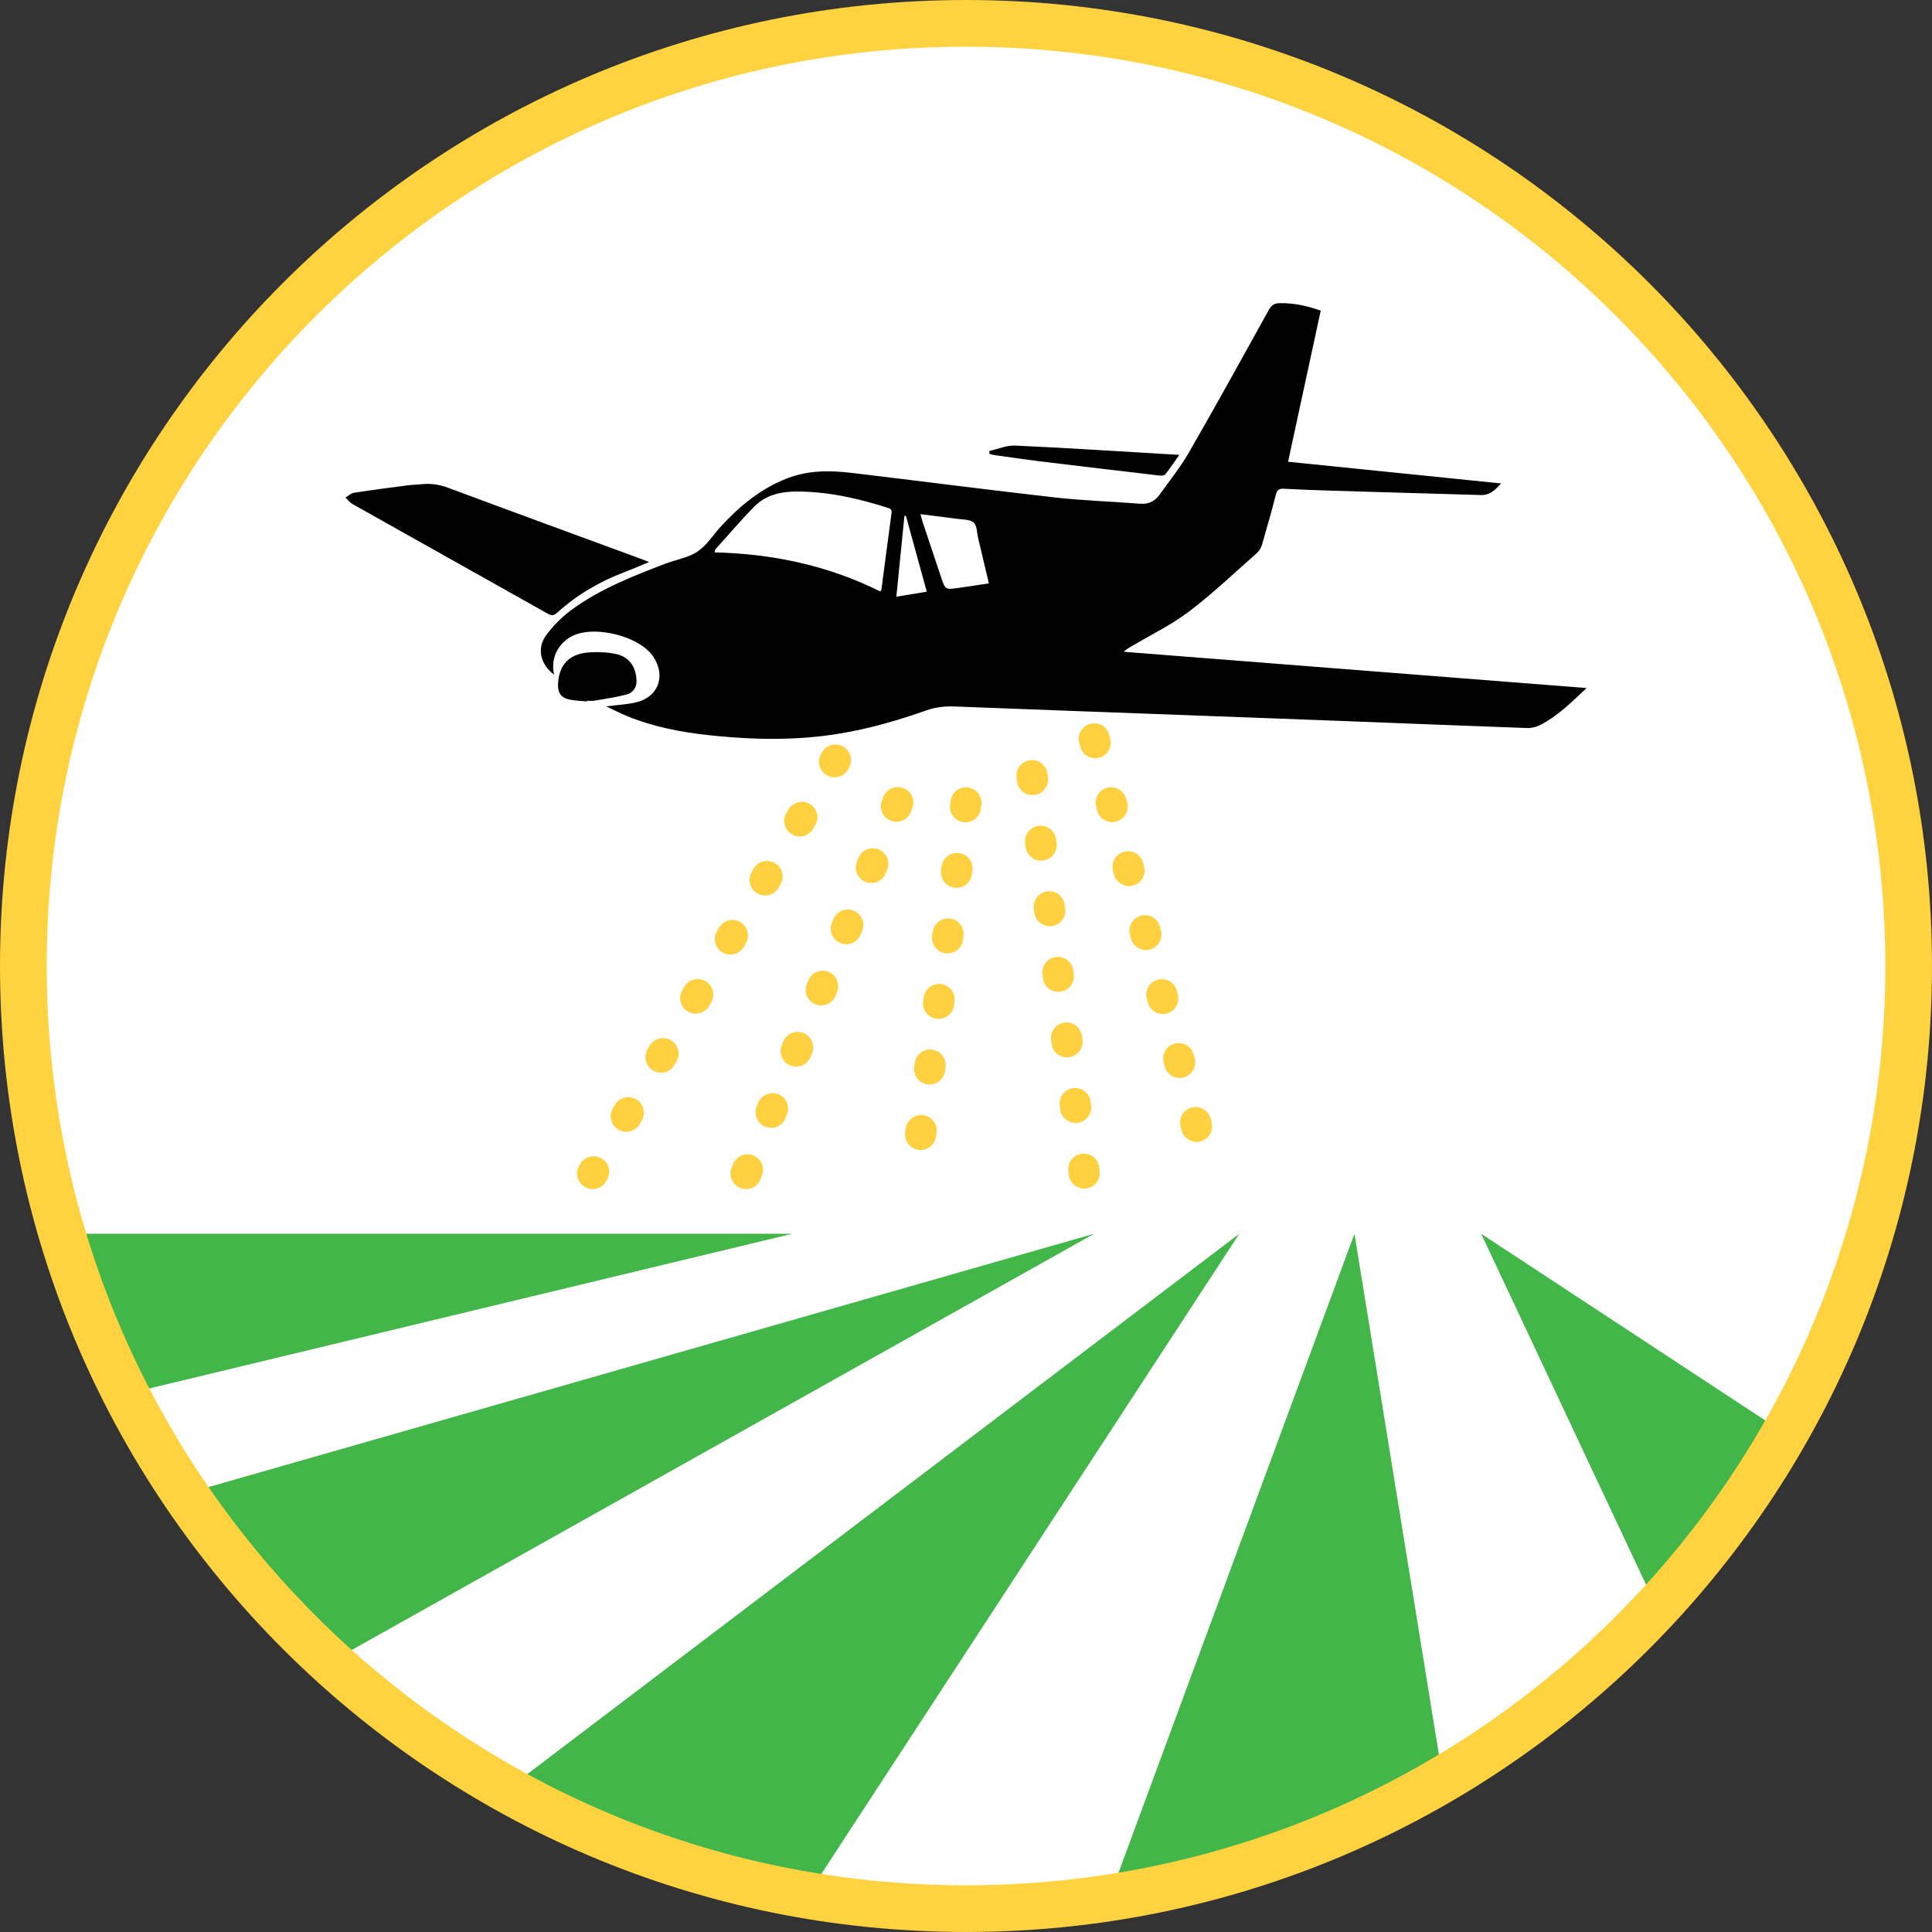
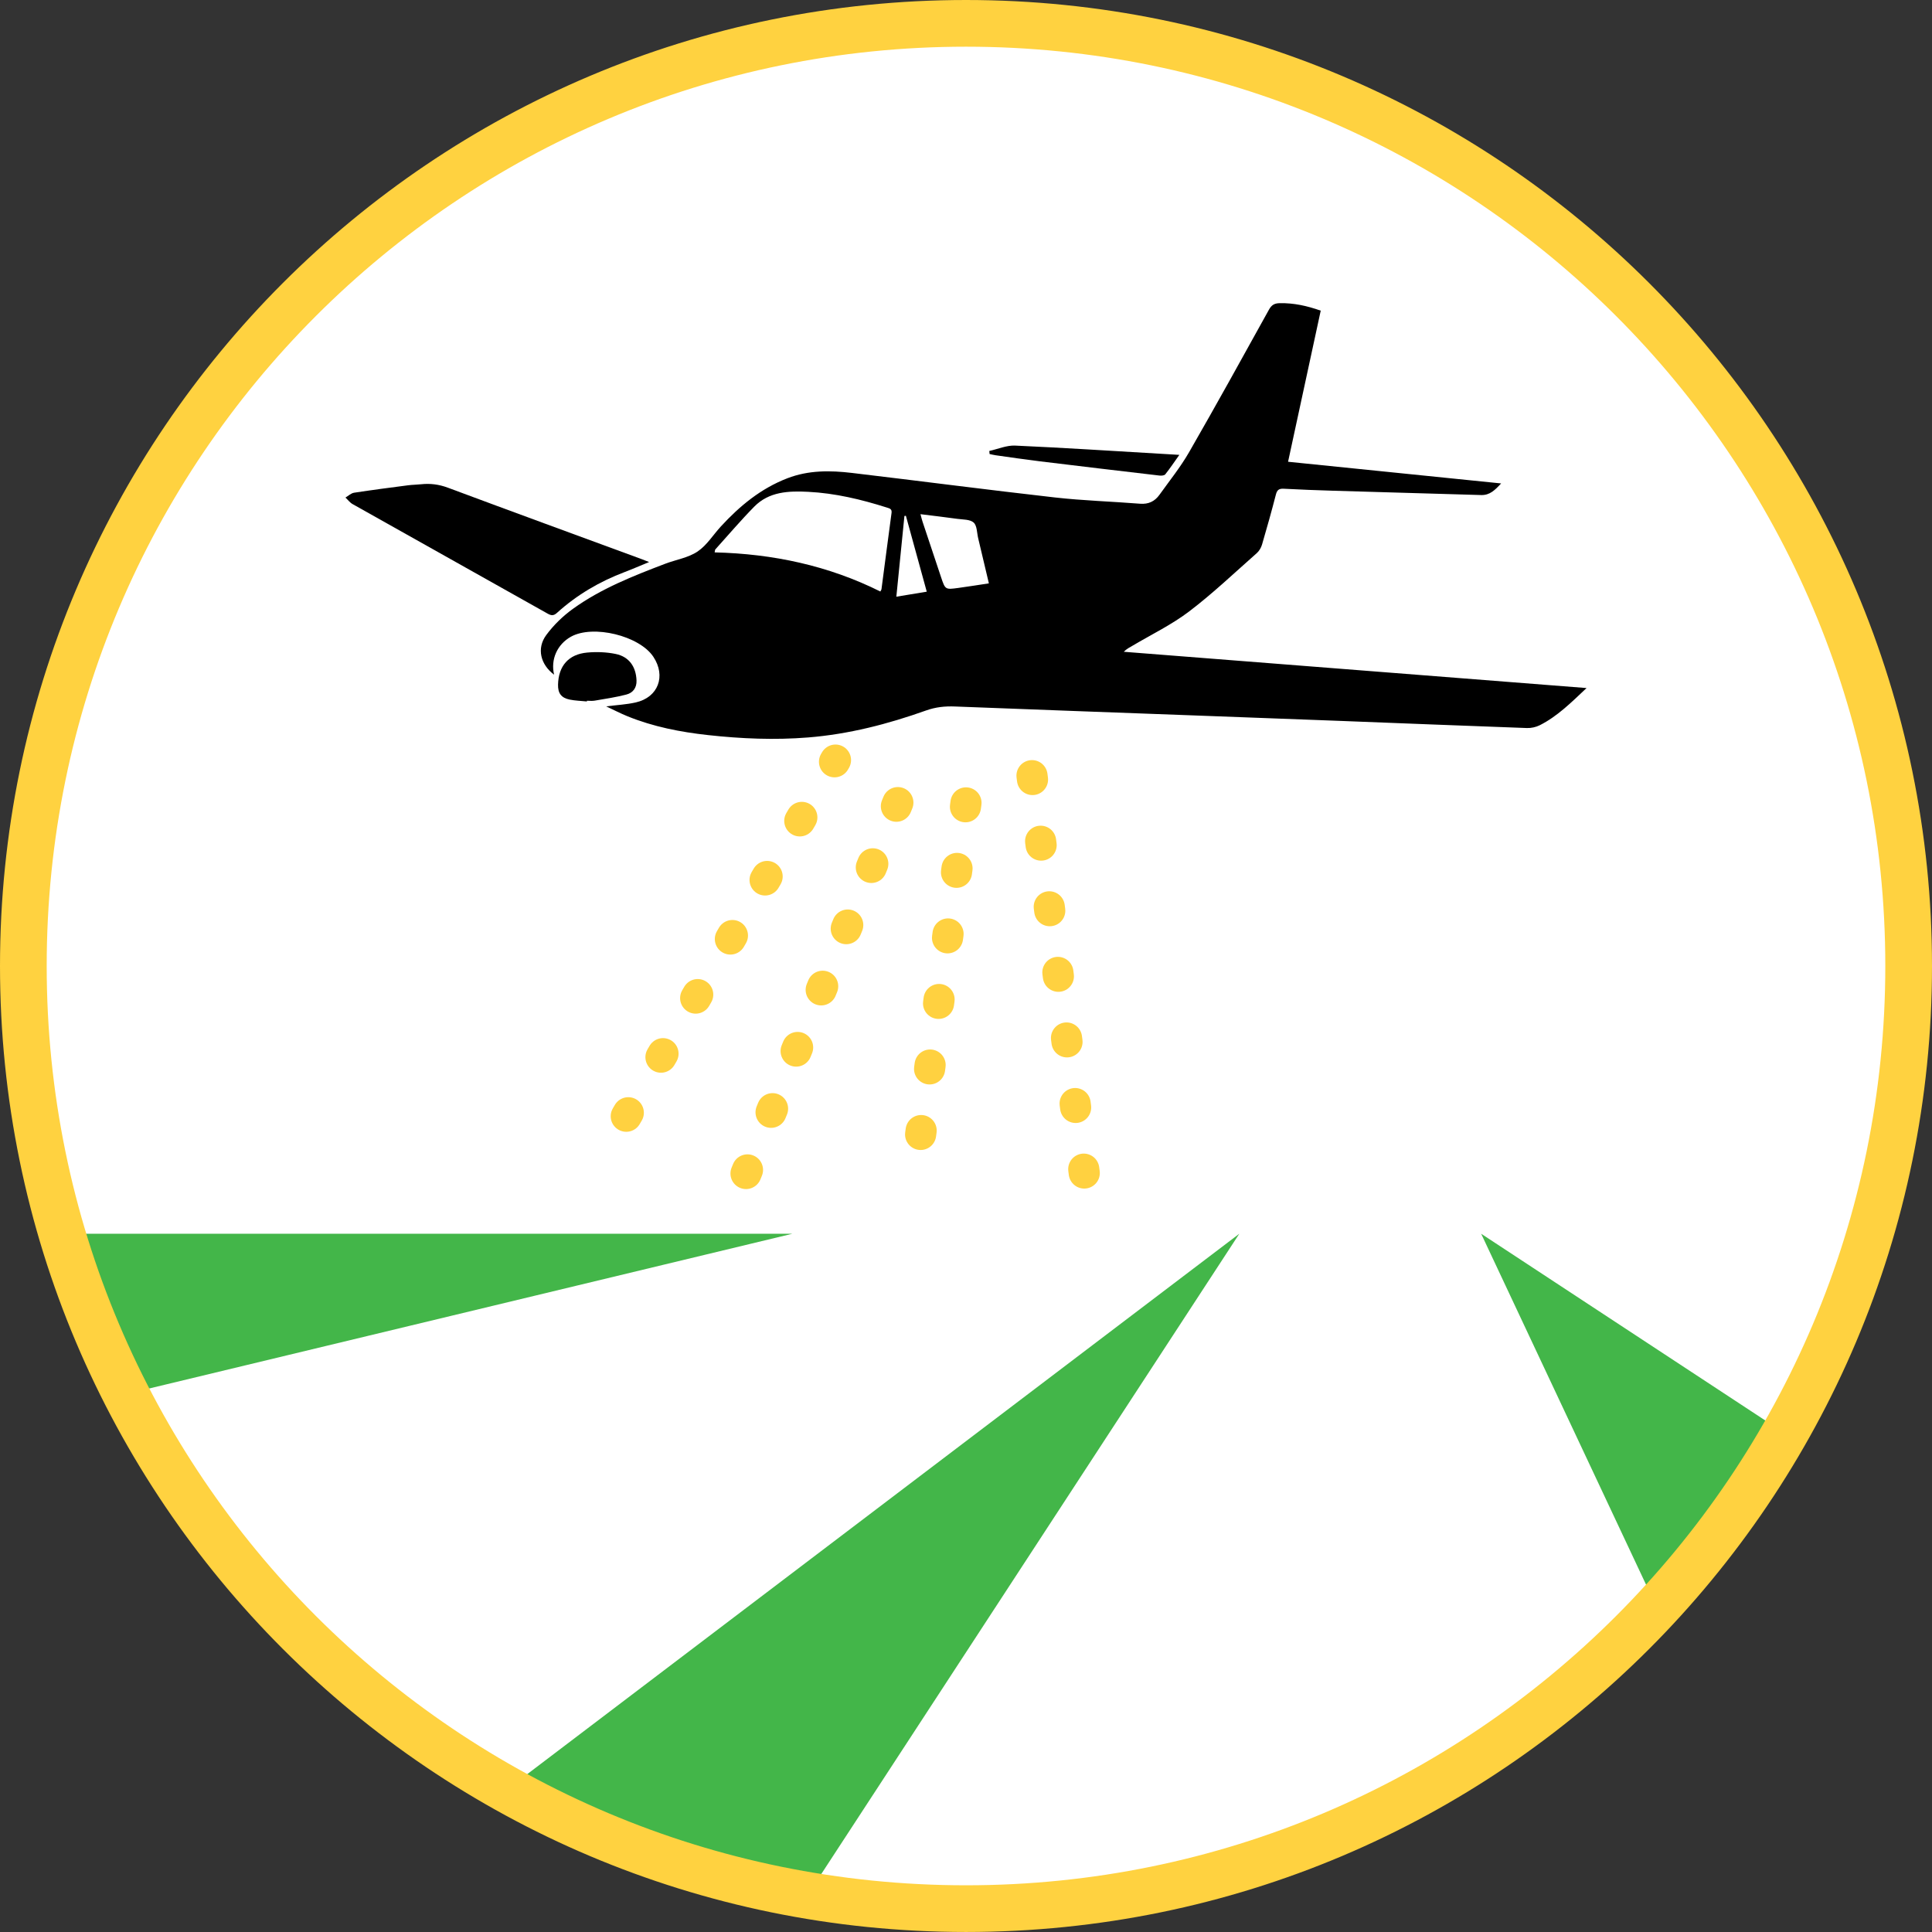
<svg xmlns="http://www.w3.org/2000/svg" version="1.1" id="pesticide-exposure-svg" x="0px" y="0px" width="124.133px" height="124.132px" viewBox="0 0 124.133 124.132" style="enable-background:new 0 0 124.133 124.132;" xml:space="preserve">
  <rect x="0" y="0" width="124.133" height="124.132" fill="#333333" stroke="none" />
  <path style="fill:#FFFFFF;" d="M122.633,62.066c0,33.449-27.117,60.565-60.566,60.565C28.616,122.632,1.5,95.516,1.5,62.066  C1.5,28.616,28.616,1.5,62.066,1.5C95.516,1.5,122.633,28.616,122.633,62.066" />
  <path style="fill-rule:evenodd;clip-rule:evenodd;" d="M35.784,39.379c1.28-1.159,2.744-2.017,4.357-2.627  c0.498-0.189,0.987-0.403,1.565-0.641c-0.222-0.086-0.361-0.144-0.503-0.195c-4.143-1.524-8.29-3.039-12.426-4.581  c-0.576-0.215-1.137-0.285-1.734-0.22c-0.273,0.03-0.551,0.029-0.823,0.065c-1.158,0.151-2.317,0.3-3.471,0.478  c-0.195,0.031-0.369,0.203-0.553,0.31c0.152,0.142,0.283,0.323,0.46,0.422c4.172,2.347,8.351,4.685,12.524,7.033  C35.417,39.557,35.569,39.573,35.784,39.379" />
  <path style="fill-rule:evenodd;clip-rule:evenodd;" d="M40.897,43.722c-0.031-0.881-0.475-1.526-1.336-1.704  c-0.594-0.122-1.229-0.146-1.834-0.09c-1.197,0.108-1.843,0.861-1.872,2.056c-0.014,0.551,0.202,0.855,0.75,0.966  c0.361,0.073,0.734,0.081,1.103,0.119c0.001-0.016,0.001-0.031,0.002-0.046c0.166,0,0.334,0.023,0.495-0.005  c0.686-0.119,1.38-0.218,2.051-0.396C40.667,44.514,40.915,44.191,40.897,43.722" />
  <path style="fill-rule:evenodd;clip-rule:evenodd;" d="M63.966,29.25c0.941,0.132,1.881,0.272,2.823,0.387  c2.569,0.314,5.139,0.618,7.709,0.918c0.122,0.015,0.311-0.001,0.372-0.078c0.304-0.381,0.575-0.789,0.904-1.251  c-0.467-0.028-0.847-0.051-1.228-0.073c-3.106-0.181-6.213-0.385-9.321-0.523c-0.548-0.025-1.107,0.223-1.661,0.344  c0.006,0.066,0.012,0.131,0.018,0.197C63.71,29.198,63.837,29.231,63.966,29.25" />
  <path style="fill-rule:evenodd;clip-rule:evenodd;" d="M72.205,41.877c0.187-0.194,0.385-0.284,0.57-0.394  c1.218-0.722,2.51-1.347,3.63-2.198c1.521-1.156,2.912-2.483,4.348-3.749c0.152-0.136,0.274-0.346,0.333-0.545  c0.313-1.069,0.615-2.142,0.893-3.221c0.078-0.302,0.21-0.385,0.509-0.368c1.06,0.057,2.119,0.096,3.179,0.128  c3.166,0.096,6.332,0.184,9.498,0.277c0.553,0.017,0.886-0.315,1.284-0.746c-4.616-0.47-9.128-0.929-13.689-1.393  c0.706-3.266,1.401-6.486,2.098-9.708c-0.885-0.313-1.734-0.498-2.63-0.481c-0.351,0.006-0.53,0.117-0.699,0.423  c-1.693,3.058-3.383,6.118-5.126,9.147c-0.553,0.962-1.258,1.837-1.907,2.743c-0.299,0.418-0.701,0.615-1.243,0.573  c-1.824-0.145-3.657-0.198-5.475-0.403c-4.348-0.492-8.688-1.06-13.033-1.575c-1.401-0.167-2.798-0.182-4.155,0.342  c-1.703,0.656-3.059,1.776-4.274,3.097c-0.499,0.543-0.906,1.216-1.5,1.612c-0.599,0.401-1.382,0.52-2.076,0.784  c-2.059,0.785-4.115,1.593-5.917,2.888c-0.648,0.465-1.25,1.049-1.723,1.689c-0.636,0.861-0.371,1.899,0.502,2.55  c-0.233-0.975,0.197-1.945,1.08-2.439c1.417-0.792,4.397-0.067,5.297,1.289c0.824,1.242,0.313,2.605-1.131,2.933  c-0.585,0.133-1.193,0.163-1.9,0.253c0.503,0.236,0.928,0.456,1.369,0.636c1.658,0.674,3.398,1.014,5.168,1.208  c2.14,0.236,4.286,0.326,6.433,0.154c2.609-0.209,5.126-0.858,7.584-1.734c0.612-0.219,1.215-0.282,1.856-0.256  c5.022,0.196,10.046,0.377,15.069,0.563c3.206,0.119,6.413,0.237,9.619,0.36c4.019,0.154,8.036,0.317,12.056,0.461  c0.275,0.011,0.584-0.057,0.831-0.181c1.131-0.571,2.018-1.457,3.005-2.388C91.96,43.426,82.082,42.651,72.205,41.877   M57.283,32.953c-0.221,1.636-0.432,3.274-0.648,4.911c-0.003,0.025-0.024,0.049-0.072,0.141c-3.334-1.665-6.9-2.423-10.647-2.514  c0.023-0.099,0.019-0.161,0.047-0.193c0.828-0.918,1.631-1.863,2.497-2.744c0.956-0.973,2.212-1.018,3.47-0.954  c1.731,0.088,3.401,0.487,5.046,1.009C57.147,32.664,57.318,32.691,57.283,32.953 M57.591,38.339  c0.177-1.762,0.348-3.475,0.519-5.187c0.031-0.005,0.063-0.009,0.094-0.013c0.442,1.608,0.884,3.215,1.341,4.877  C58.898,38.124,58.283,38.226,57.591,38.339 M61.562,37.777c-0.829,0.113-0.831,0.108-1.102-0.704  c-0.397-1.185-0.792-2.371-1.186-3.556c-0.046-0.138-0.079-0.282-0.133-0.48c0.825,0.103,1.599,0.192,2.371,0.3  c0.36,0.05,0.815,0.028,1.047,0.239c0.22,0.2,0.207,0.659,0.29,1.006c0.226,0.946,0.449,1.893,0.688,2.9  C62.852,37.585,62.207,37.689,61.562,37.777" />
-   <line style="fill:none;stroke:#FFD140;stroke-width:2;stroke-linecap:round;stroke-miterlimit:10;" x1="38.076" y1="75.399" x2="38.139" y2="75.291" />
  <line style="fill:none;stroke:#FFD140;stroke-width:2;stroke-linecap:round;stroke-miterlimit:10;stroke-dasharray:0.259,4.143;" x1="40.238" y1="71.719" x2="52.569" y2="50.731" />
  <line style="fill:none;stroke:#FFD140;stroke-width:2;stroke-linecap:round;stroke-miterlimit:10;" x1="53.618" y1="48.945" x2="53.681" y2="48.837" />
  <line style="fill:none;stroke:#FFD140;stroke-width:2;stroke-linecap:round;stroke-miterlimit:10;stroke-dasharray:0.25,4;" x1="47.932" y1="75.399" x2="58.807" y2="48.837" />
  <line style="fill:none;stroke:#FFD140;stroke-width:2;stroke-linecap:round;stroke-miterlimit:10;stroke-dasharray:0.25,4;" x1="62.066" y1="51.587" x2="58.807" y2="75.399" />
  <line style="fill:none;stroke:#FFD140;stroke-width:2;stroke-linecap:round;stroke-miterlimit:10;stroke-dasharray:0.25,4;" x1="66.307" y1="49.837" x2="69.669" y2="75.399" />
-   <line style="fill:none;stroke:#FFD140;stroke-width:2;stroke-linecap:round;stroke-miterlimit:10;stroke-dasharray:0.25,4;" x1="70.307" y1="47.473" x2="77.682" y2="75.399" />
  <path style="fill:#43B649;" d="M8.109,89.567l42.808-10.299H3.993C5.053,82.853,6.438,86.294,8.109,89.567" />
  <path style="fill:#43B649;" d="M79.627,79.269L32.585,114.97c5.896,3.293,12.397,5.624,19.298,6.793L79.627,79.269z" />
-   <path style="fill:#43B649;" d="M11.88,95.979c2.683,3.962,5.824,7.588,9.345,10.806l49.079-27.517L11.88,95.979z" />
  <path style="fill:#43B649;" d="M106.443,103.267c3.148-3.39,5.907-7.142,8.22-11.184L95.166,79.269L106.443,103.267z" />
-   <path style="fill:#43B649;" d="M92.707,114.304l-5.681-35.035L71.27,121.937C78.994,120.759,86.232,118.109,92.707,114.304" />
  <rect x="1.5" y="1.5" style="fill:none;" width="121.133" height="121.132" />
  <path style="fill:none;stroke:#FFD240;stroke-width:3;stroke-miterlimit:10;" d="M122.633,62.066  c0,33.449-27.117,60.566-60.566,60.566C28.616,122.632,1.5,95.515,1.5,62.066C1.5,28.616,28.616,1.5,62.066,1.5  C95.516,1.5,122.633,28.616,122.633,62.066" />
</svg>